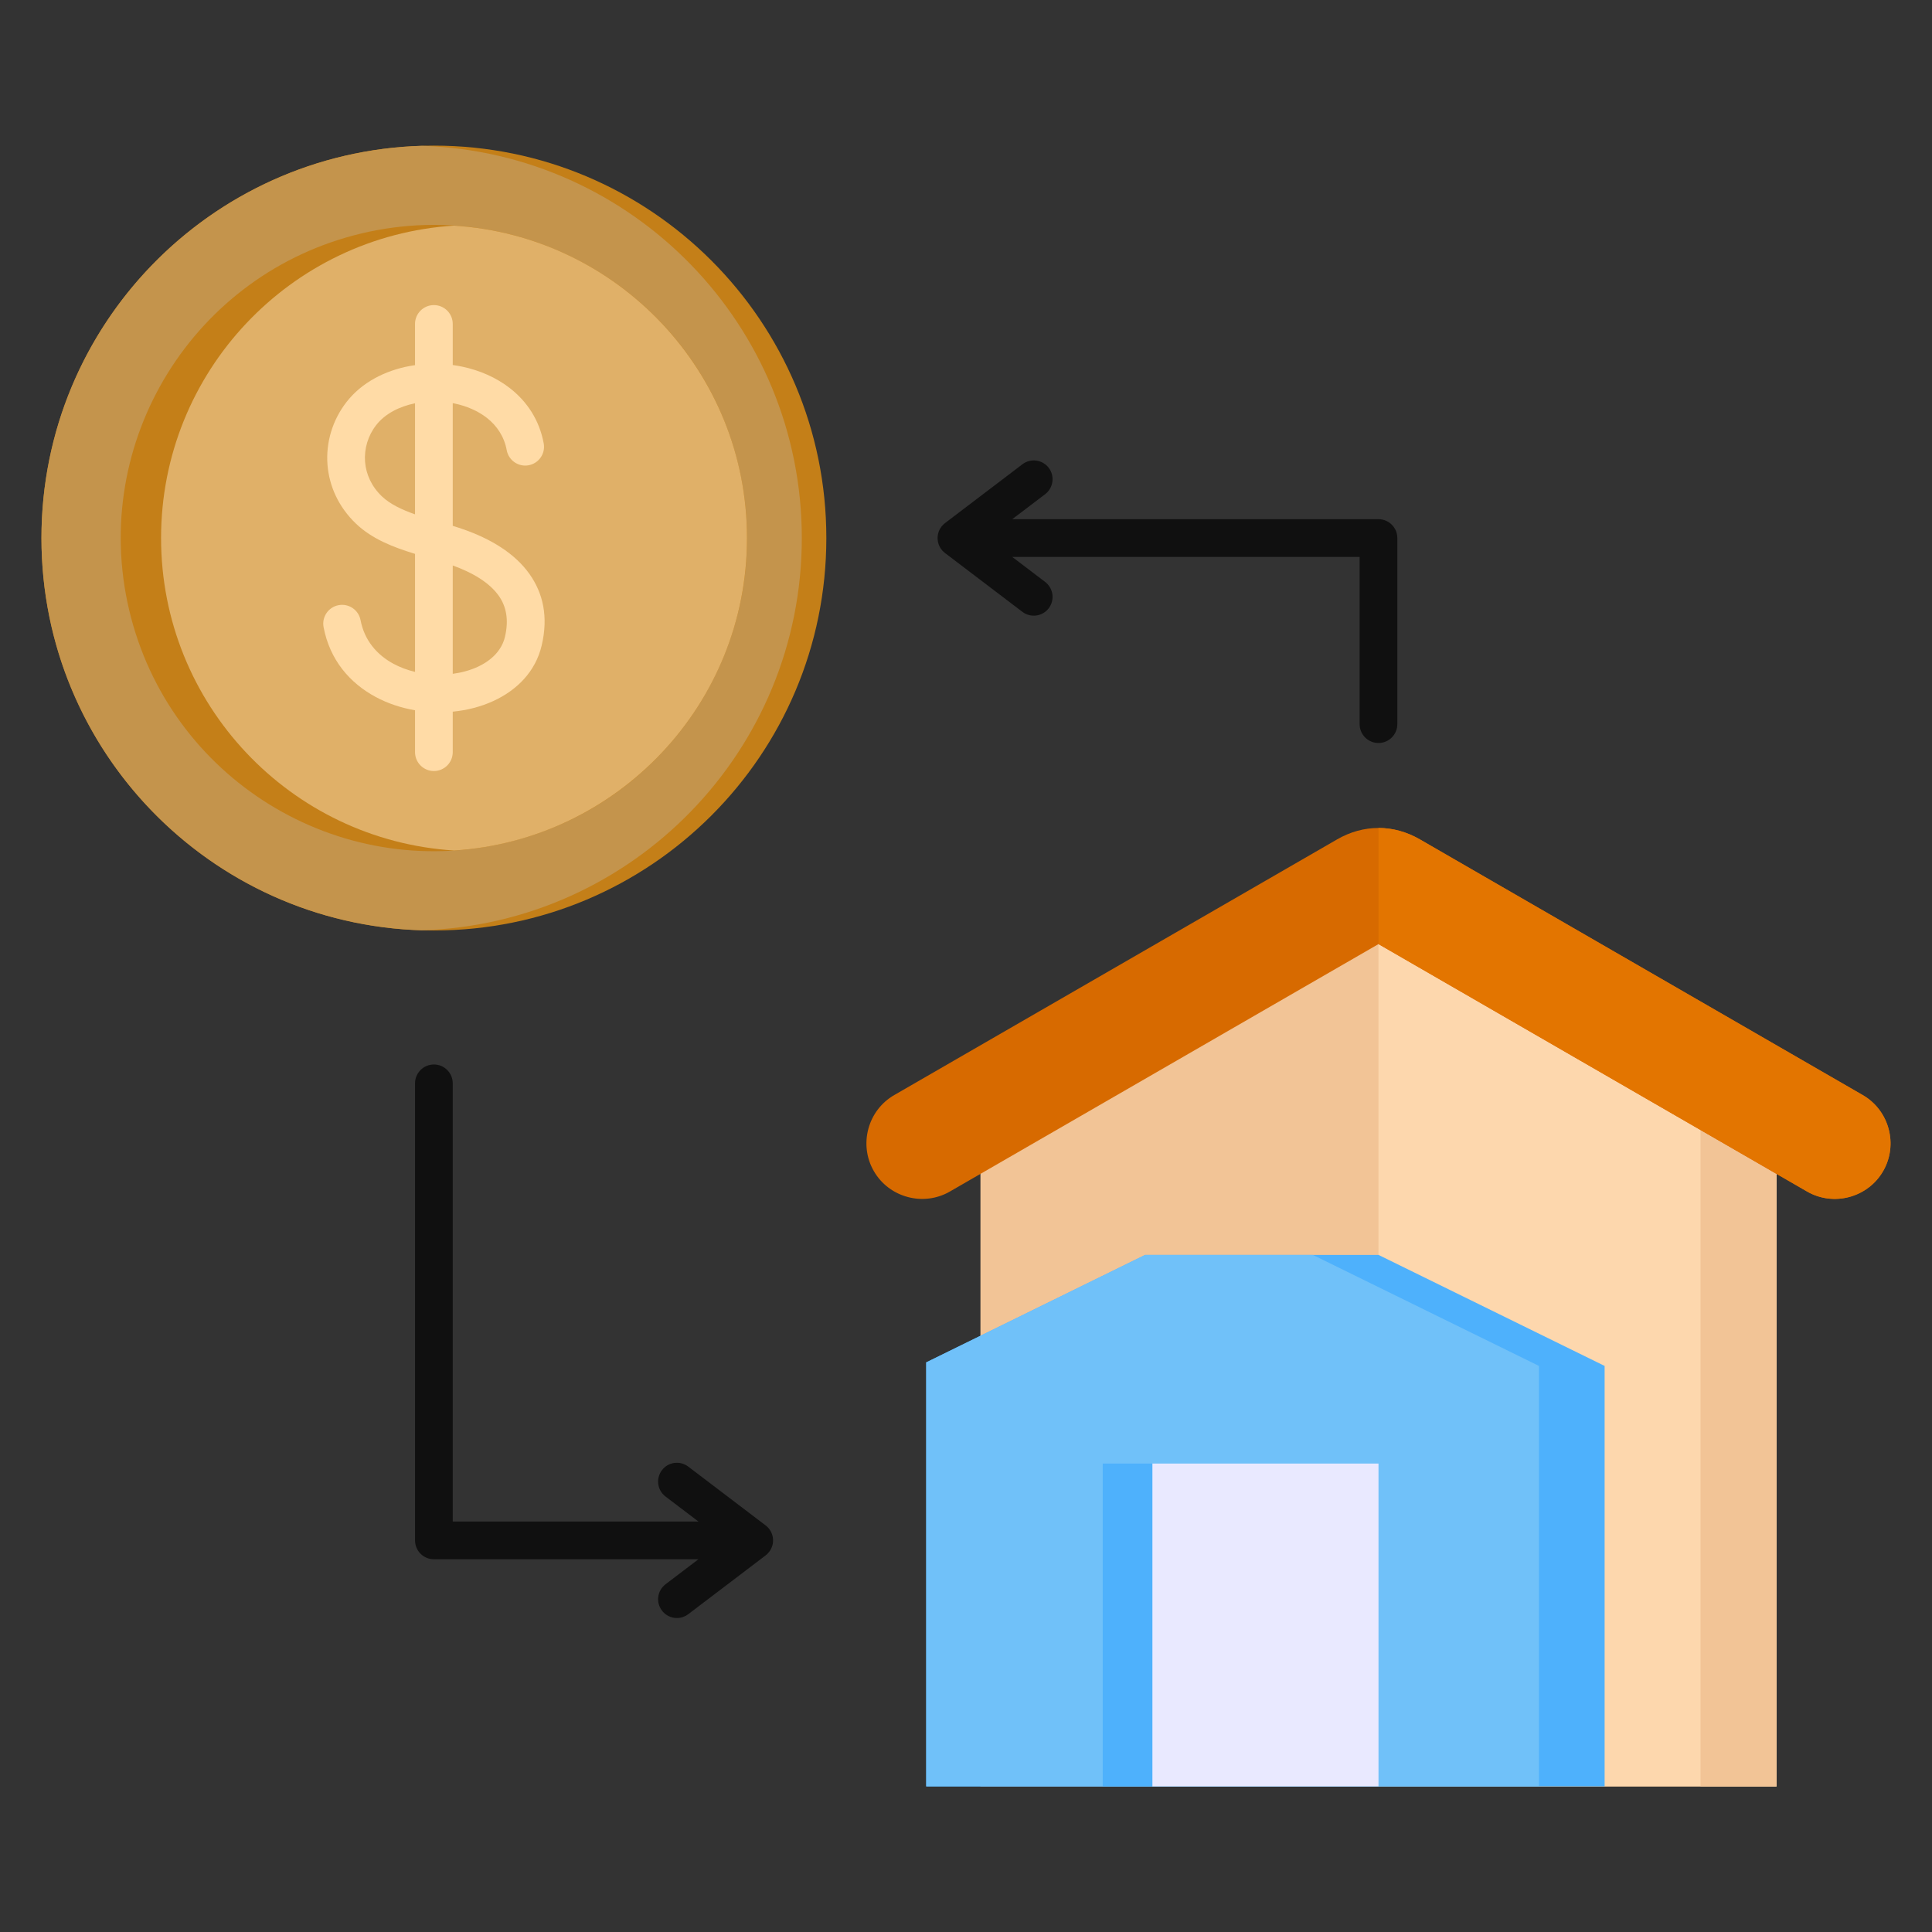
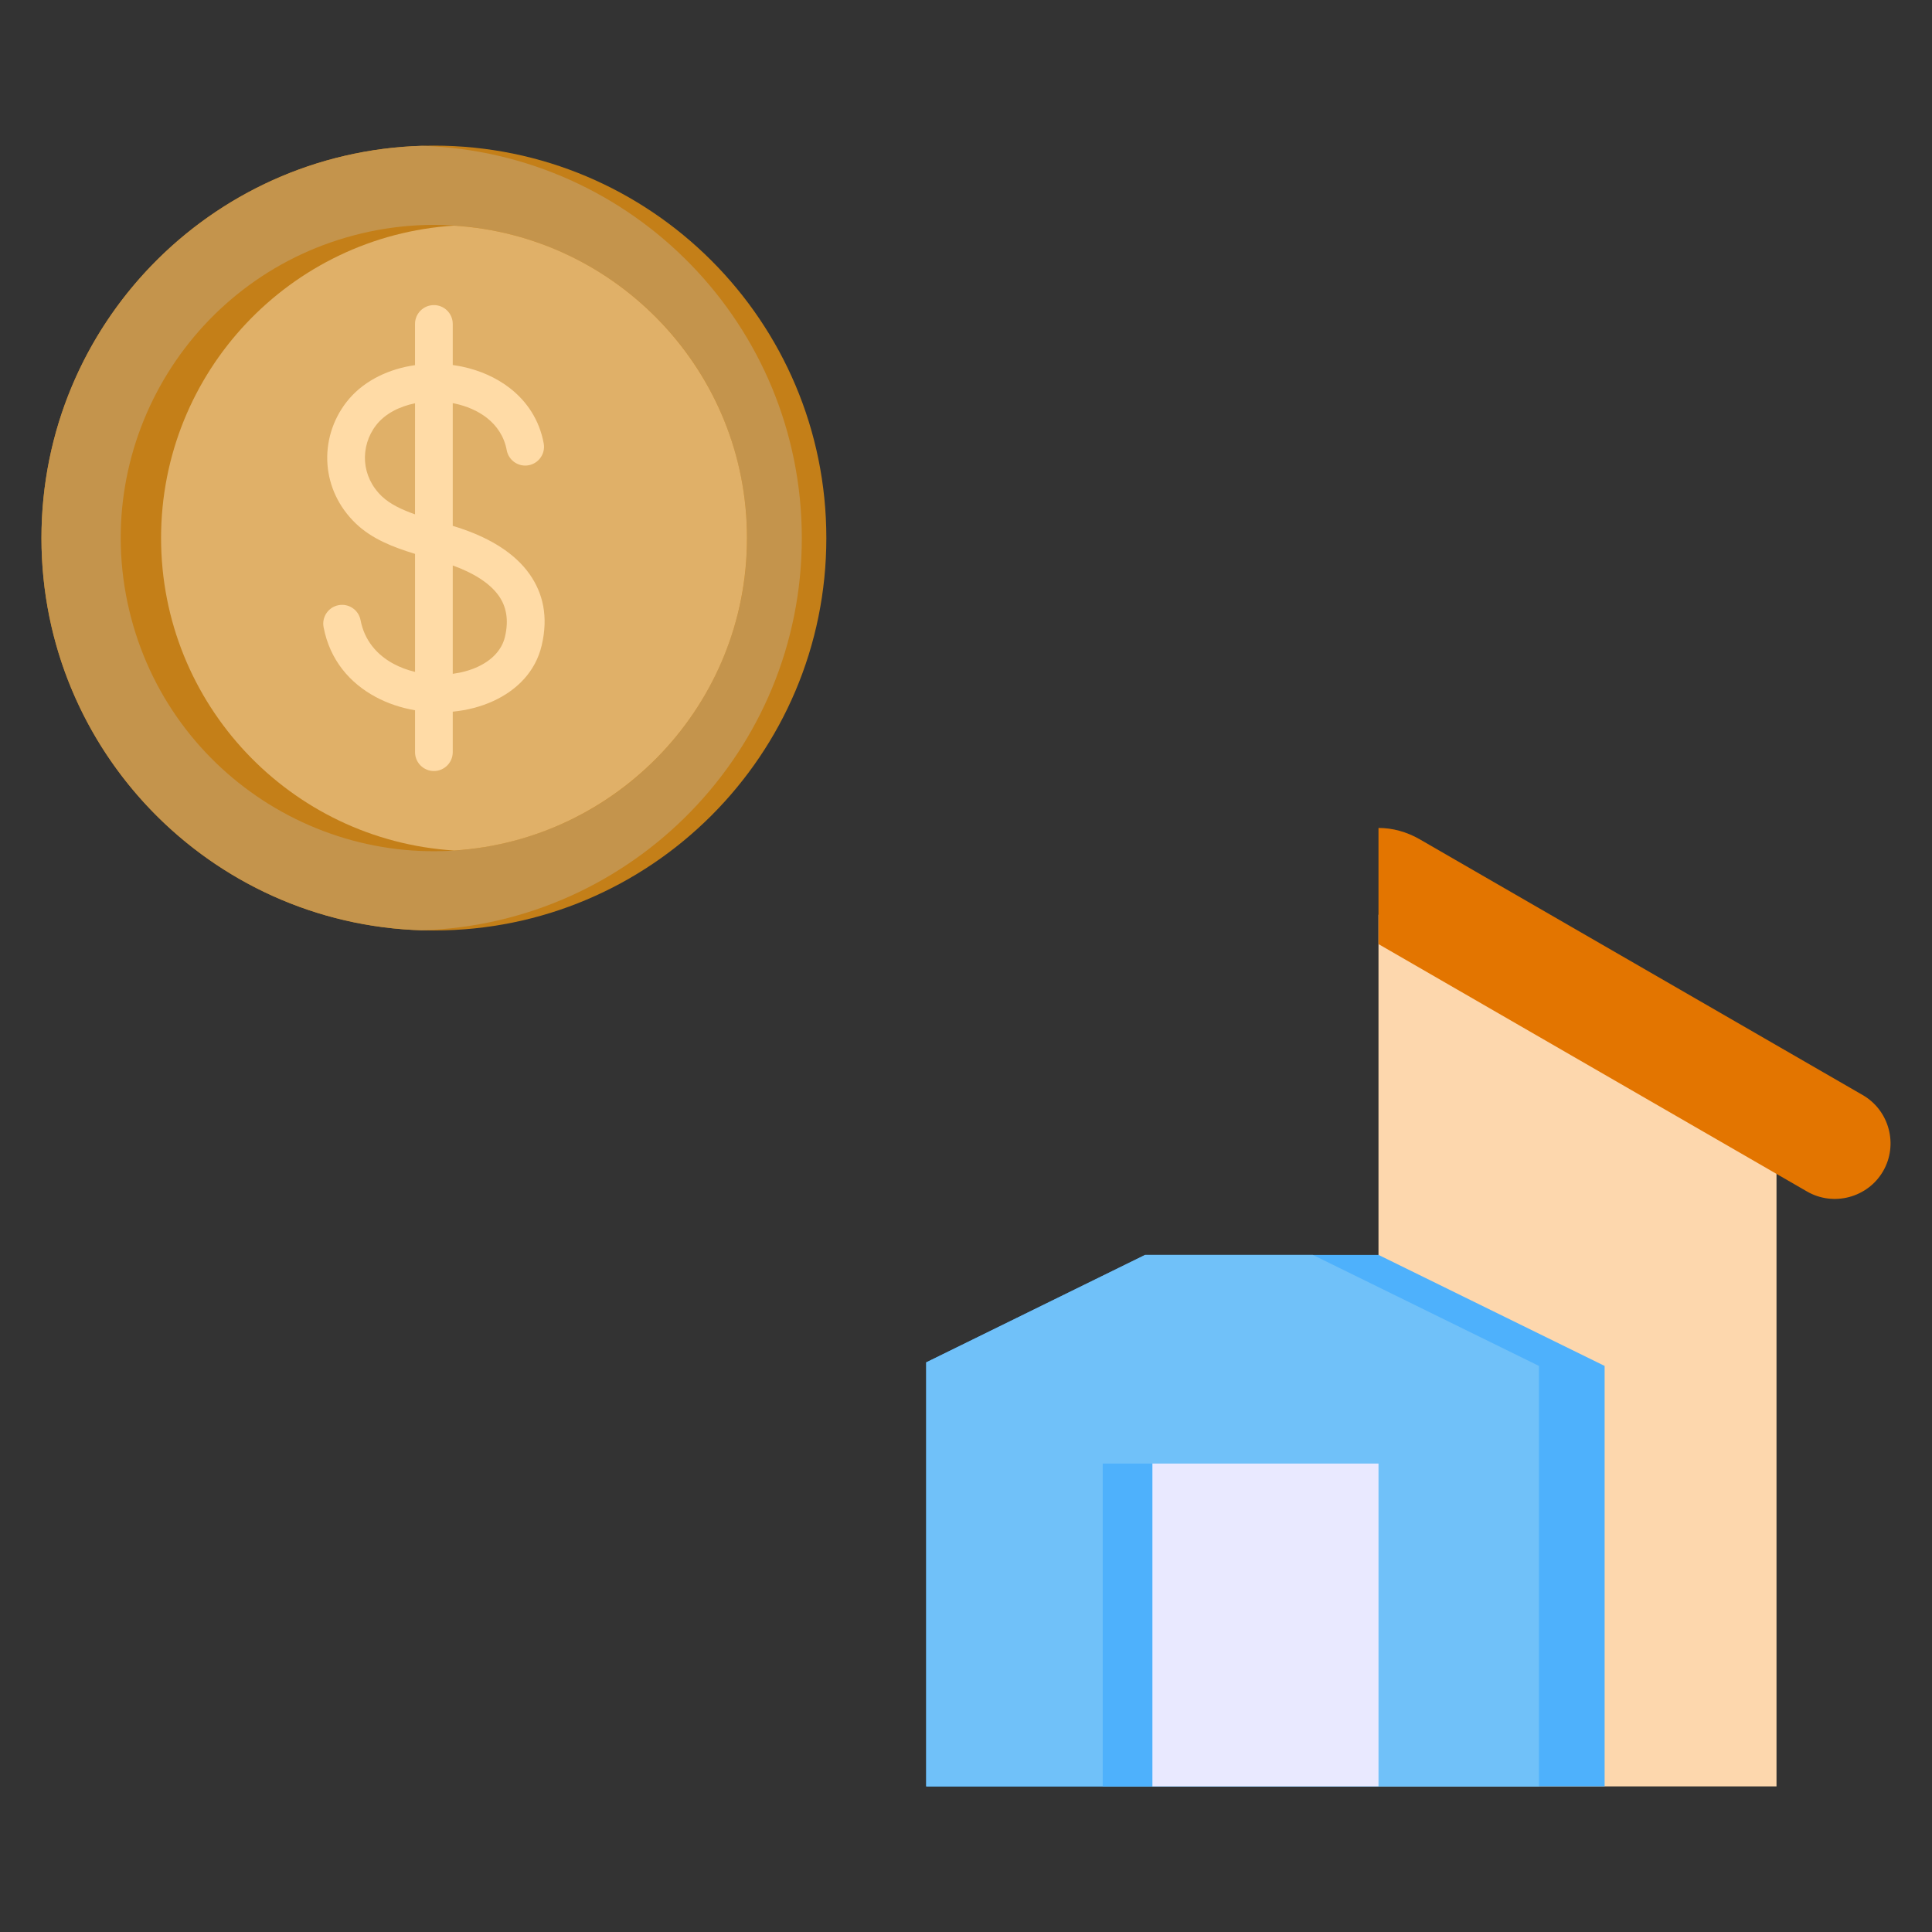
<svg xmlns="http://www.w3.org/2000/svg" width="73" height="73" viewBox="0 0 73 73" fill="none">
  <rect x="0" y="0" width="73" height="73" fill="#333333" stroke="none" />
  <path d="M16.395 35.158C24.584 35.158 31.223 28.52 31.223 20.33C31.223 12.141 24.584 5.502 16.395 5.502C8.205 5.502 1.567 12.141 1.567 20.33C1.567 28.52 8.205 35.158 16.395 35.158Z" fill="#C47F18" />
  <path fill-rule="evenodd" clip-rule="evenodd" d="M15.931 35.151C7.956 34.906 1.566 28.365 1.566 20.33C1.566 12.296 7.956 5.755 15.931 5.51C23.906 5.755 30.296 12.296 30.296 20.33C30.296 28.365 23.906 34.906 15.931 35.151Z" fill="#C4944C" />
  <path d="M19.113 31.844C25.472 30.343 29.41 23.971 27.909 17.612C26.407 11.253 20.035 7.315 13.676 8.816C7.317 10.317 3.379 16.689 4.88 23.048C6.382 29.407 12.754 33.346 19.113 31.844Z" fill="#C47F18" />
  <path fill-rule="evenodd" clip-rule="evenodd" d="M17.155 8.525C23.335 8.917 28.225 14.052 28.225 20.33C28.225 26.608 23.334 31.744 17.155 32.136C10.976 31.744 6.086 26.608 6.086 20.33C6.086 14.052 10.976 8.917 17.155 8.525Z" fill="#E0B068" />
-   <path fill-rule="evenodd" clip-rule="evenodd" d="M52.798 27.361C52.798 27.755 52.479 28.074 52.086 28.074C51.692 28.074 51.373 27.755 51.373 27.361V21.043H38.247L39.49 21.988C39.802 22.225 39.863 22.67 39.627 22.982C39.39 23.294 38.945 23.355 38.632 23.119L35.707 20.896C35.395 20.659 35.334 20.214 35.571 19.901C35.614 19.845 35.663 19.797 35.718 19.757L38.632 17.542C38.945 17.305 39.39 17.366 39.627 17.678C39.863 17.991 39.802 18.436 39.49 18.673L38.247 19.617H52.086C52.479 19.617 52.798 19.937 52.798 20.33V27.361V27.361Z" fill="#101010" />
-   <path fill-rule="evenodd" clip-rule="evenodd" d="M37.046 67.499V43.243L52.086 34.56L67.125 43.243V67.499H37.046Z" fill="#F2C496" />
  <path fill-rule="evenodd" clip-rule="evenodd" d="M52.086 34.56L67.125 43.243V67.499H52.086V34.56Z" fill="#FDD7AD" />
-   <path fill-rule="evenodd" clip-rule="evenodd" d="M64.254 41.585L67.125 43.243V67.499H64.254V41.585Z" fill="#F2C496" />
  <path fill-rule="evenodd" clip-rule="evenodd" d="M34.997 67.499H60.63V51.611L52.086 47.416H43.269L34.997 51.477V67.499Z" fill="#4EB1FC" />
  <path fill-rule="evenodd" clip-rule="evenodd" d="M34.997 67.499H58.149V51.611L49.605 47.416H43.269L34.997 51.477V67.499Z" fill="#70C1F9" />
  <path d="M52.086 55.3H43.541V67.498H52.086V55.3Z" fill="#E9E9FF" />
-   <path fill-rule="evenodd" clip-rule="evenodd" d="M50.524 31.715L33.788 41.377C32.786 41.955 32.439 43.249 33.018 44.251C33.596 45.252 34.892 45.599 35.892 45.021L52.086 35.672L68.279 45.021C69.28 45.599 70.575 45.252 71.153 44.251C71.732 43.249 71.385 41.955 70.383 41.377L53.648 31.715C52.654 31.141 51.517 31.141 50.524 31.715H50.524Z" fill="#D76A00" />
  <path fill-rule="evenodd" clip-rule="evenodd" d="M52.086 35.672L68.279 45.021C69.28 45.599 70.575 45.252 71.153 44.251C71.732 43.249 71.385 41.956 70.383 41.377L53.648 31.715C53.151 31.428 52.618 31.284 52.086 31.284V35.672V35.672Z" fill="#E37500" />
  <path fill-rule="evenodd" clip-rule="evenodd" d="M20.544 16.753C20.615 17.139 20.359 17.509 19.973 17.58C19.587 17.651 19.217 17.395 19.146 17.009C19.05 16.491 18.773 16.084 18.396 15.789C18.054 15.522 17.628 15.341 17.171 15.245C17.15 15.241 17.128 15.237 17.107 15.233V19.869C17.243 19.911 17.375 19.953 17.502 19.998C18.527 20.356 19.45 20.898 20.013 21.698C20.517 22.415 20.726 23.302 20.466 24.394C20.233 25.374 19.537 26.078 18.633 26.491C18.168 26.704 17.646 26.838 17.107 26.89V28.42C17.107 28.813 16.788 29.133 16.395 29.133C16.001 29.133 15.682 28.813 15.682 28.42V26.837C15.16 26.748 14.652 26.581 14.192 26.333C13.22 25.81 12.462 24.939 12.226 23.695C12.154 23.31 12.408 22.938 12.794 22.866C13.18 22.793 13.552 23.048 13.624 23.434C13.77 24.203 14.25 24.748 14.866 25.08C15.12 25.217 15.396 25.319 15.682 25.387V20.928C14.874 20.681 14.067 20.374 13.451 19.787C12.785 19.151 12.437 18.359 12.374 17.558C12.309 16.718 12.563 15.869 13.097 15.185C13.666 14.456 14.537 14.004 15.485 13.829C15.55 13.817 15.616 13.806 15.681 13.797V12.241C15.681 11.847 16.001 11.528 16.394 11.528C16.788 11.528 17.107 11.847 17.107 12.241V13.792C17.226 13.809 17.344 13.829 17.46 13.853C18.12 13.991 18.749 14.263 19.27 14.669C19.909 15.169 20.379 15.863 20.544 16.753L20.544 16.753ZM15.682 15.238C15.082 15.36 14.548 15.635 14.216 16.06C13.904 16.459 13.756 16.957 13.794 17.452C13.831 17.916 14.036 18.38 14.431 18.756C14.743 19.053 15.192 19.262 15.681 19.434L15.682 15.238ZM17.107 25.46C17.441 25.416 17.76 25.329 18.043 25.199C18.562 24.961 18.957 24.578 19.079 24.065C19.234 23.415 19.125 22.909 18.849 22.516C18.489 22.006 17.846 21.633 17.107 21.366V25.46Z" fill="#FFDBA6" />
-   <path fill-rule="evenodd" clip-rule="evenodd" d="M25.147 56.546C24.835 56.309 24.774 55.864 25.011 55.551C25.247 55.239 25.692 55.178 26.005 55.415L28.93 57.638C29.242 57.875 29.303 58.32 29.066 58.632C29.023 58.689 28.974 58.737 28.92 58.777L26.005 60.992C25.693 61.229 25.247 61.168 25.011 60.855C24.774 60.543 24.835 60.098 25.147 59.861L26.39 58.916H16.395C16.001 58.916 15.682 58.597 15.682 58.203V40.934C15.682 40.54 16.001 40.221 16.395 40.221C16.788 40.221 17.107 40.54 17.107 40.934V57.49H26.39L25.147 56.546Z" fill="#101010" />
  <path d="M43.541 55.3H41.666V67.498H43.541V55.3Z" fill="#4EB1FC" />
</svg>